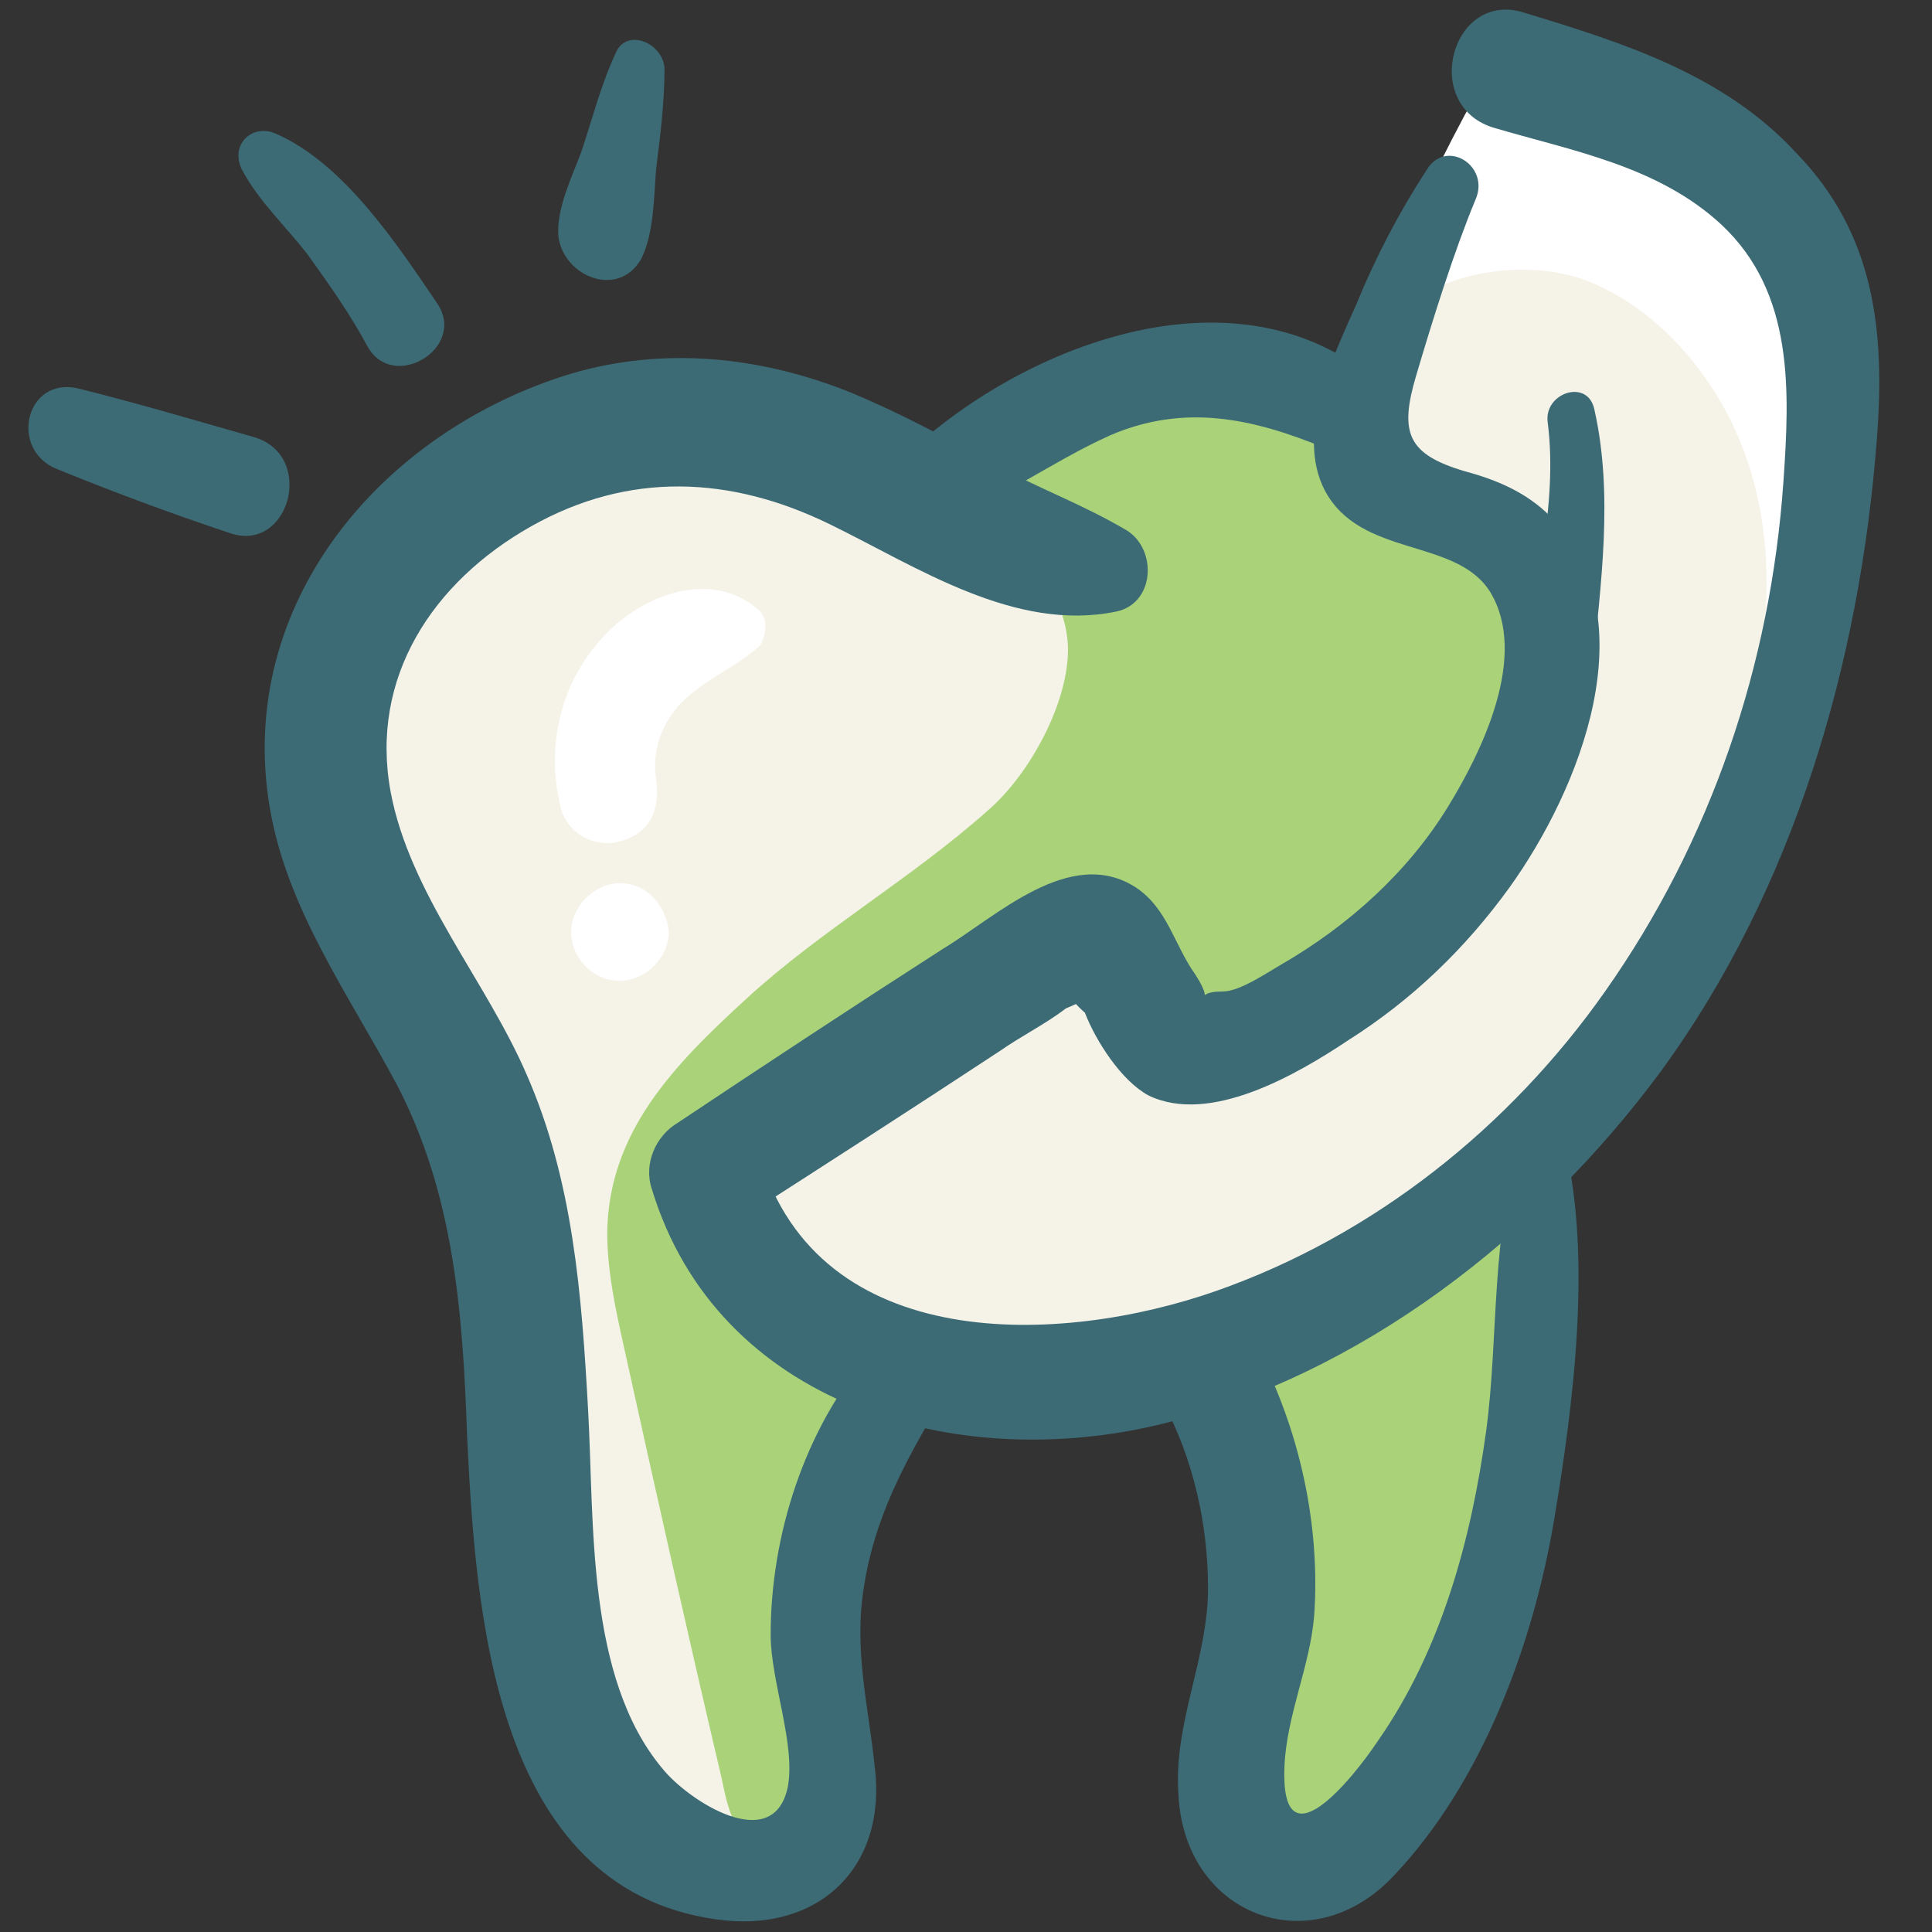
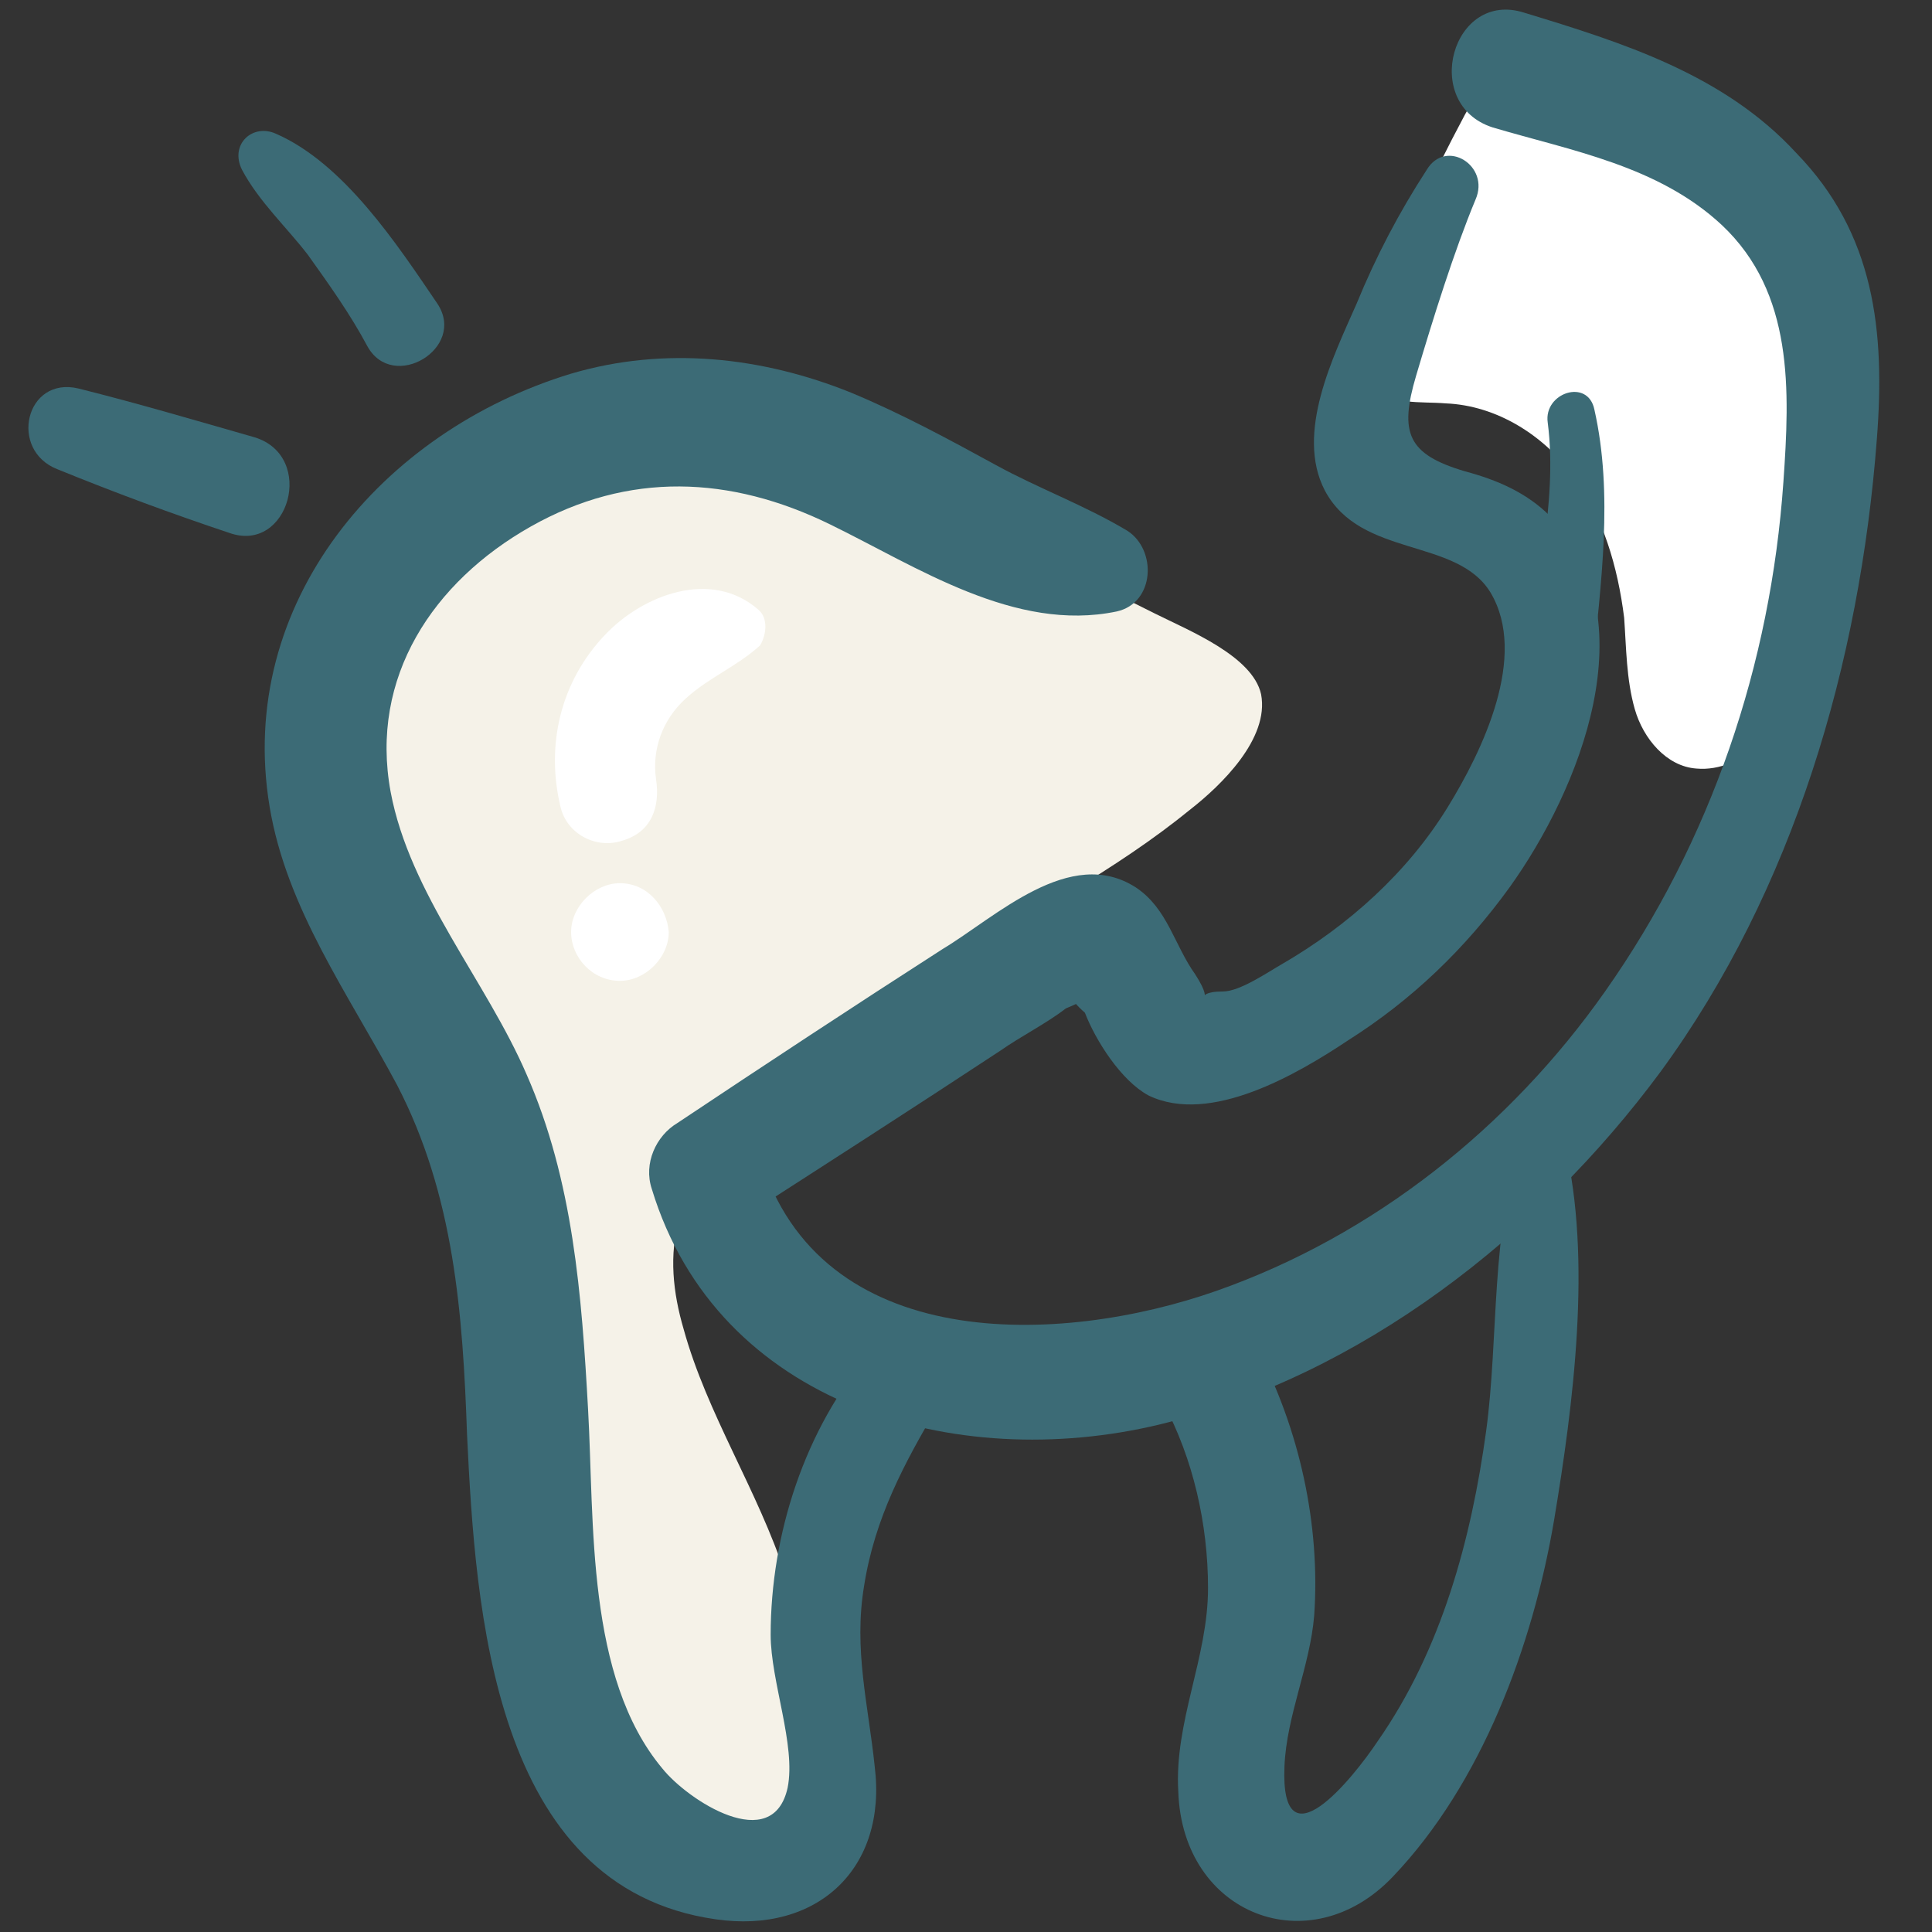
<svg xmlns="http://www.w3.org/2000/svg" version="1.1" id="Layer_1" x="0px" y="0px" width="512px" height="512px" viewBox="0 0 512 512" enable-background="new 0 0 512 512" xml:space="preserve">
  <rect x="0" y="0" width="512" height="512" fill="#333333" stroke="none" />
  <g>
    <path fill="#FFFFFF" d="M364.026,83.271c-2.25,6.189-4.501,14.066,0,19.129c4.502,5.064,12.379,3.938,19.13,4.501   c13.504,0.563,25.882,8.439,33.759,19.129c7.878,10.689,11.815,24.193,13.504,37.697c0.563,7.877,0.563,16.316,2.813,24.193   s8.439,15.191,16.316,15.754c6.188,0.563,12.378-2.25,16.879-6.752c11.253-10.69,15.19-26.444,18.005-41.635   c4.501-25.881,7.877-52.888,0-77.644c-9.003-28.132-33.759-50.075-61.892-57.952c-17.44-5.064-25.317-5.626-34.319,10.69   C379.217,47.262,370.778,65.266,364.026,83.271z" />
    <path fill="#F5F2E8" d="M306.073,162.602c-13.503-6.751-27.006-13.503-41.071-20.255c-15.754-7.877-30.945-15.754-47.824-19.692   c-36.571-9.002-77.644,0.563-106.339,25.319c-7.313,6.189-14.065,14.066-18.004,22.505c-7.314,17.442-3.938,37.134,2.251,55.139   c4.501,12.378,9.563,24.193,16.315,35.446c5.626,10.127,12.378,19.691,16.88,30.383c7.313,16.316,9.002,34.32,10.688,52.324   c4.502,48.949-13.503,84.959,35.446,141.784c3.376,3.938,6.188,7.877,10.689,10.128c7.877,3.376,17.441-1.125,22.506-7.877   c5.063-6.752,6.751-15.754,6.751-24.192c0.563-15.754-1.125-30.945-6.188-46.138c-7.314-22.504-20.817-42.76-27.007-65.266   c-2.813-9.564-3.938-19.691-1.125-29.257c1.688-6.752,5.626-12.94,10.127-18.567c31.508-41.072,85.521-57.389,125.468-90.021   c7.877-6.189,20.817-18.567,18.566-30.382C331.954,173.855,315.075,167.104,306.073,162.602L306.073,162.602z" />
-     <path fill="#AAD379" d="M267.816,144.035c8.439,6.751,14.628,16.316,15.19,27.007c0.563,14.628-10.127,34.321-21.38,43.886   c-20.255,18.004-43.886,31.507-63.578,49.512c-19.692,18.004-36.571,35.446-37.134,61.892c0,10.688,2.251,20.817,4.501,30.944   c8.438,38.26,16.879,75.956,25.882,114.216c1.125,5.626,2.25,10.689,5.626,15.19s9.002,7.877,14.064,6.751   c7.878-1.688,11.254-11.814,11.254-19.691c1.126-16.879-2.813-33.758-4.501-50.637c-1.125-16.88,0-35.446,10.689-48.949   c14.065-18.005,39.385-22.507,62.452-24.757c6.188-0.563,12.94-1.125,18.566,1.688c6.188,2.813,10.127,8.438,12.94,14.629   c12.378,25.882,5.627,56.265,2.251,84.958c-1.688,13.503-0.563,30.382,11.253,36.571c12.939,6.752,27.568-4.501,36.571-15.754   c18.565-23.631,29.818-53.451,31.508-83.271c0.563-11.254,0-23.068,0.563-34.322c1.125-41.635,19.129-82.707,19.692-124.341   c0.563-27.007,5.626-54.013-4.502-79.332c-9.564-23.068-39.947-42.76-64.142-50.075c-13.503-4.501-28.693-3.376-42.76,0   c-15.19,3.376-29.257,6.189-42.197,14.628c-7.313,5.064-16.316,7.877-23.631,12.378   C249.811,136.158,261.626,138.972,267.816,144.035z" />
-     <path fill="#F5F2E8" d="M362.338,120.404c6.188,11.253,21.942,12.378,32.069,19.692c12.378,9.002,12.94,26.444,11.253,42.198   c-5.063,57.389-62.453,85.521-71.455,90.022c-9.563,5.063-21.941,5.063-29.818-2.25c-3.938-3.939-6.752-9.565-11.253-12.379   c-8.439-5.626-19.692-1.125-28.694,2.813c-14.629,6.752-28.693,14.064-43.322,20.816c-13.504,6.752-28.694,15.191-32.07,29.82   c-2.251,11.252,3.376,23.068,11.253,30.945c11.253,11.814,27.007,18.004,43.323,20.254c14.064,2.251,28.693,1.688,42.76-1.688   c12.939-2.813,25.317-8.439,37.696-13.504c33.759-14.629,59.076-29.818,94.522-63.578c33.759-32.632,47.824-80.457,49.513-125.467   c0.563-17.442-2.813-34.883-11.253-50.075c-8.439-15.192-21.942-28.694-38.26-34.321c-14.065-4.501-33.758-2.25-45.573,7.314   C362.901,88.896,356.712,108.589,362.338,120.404L362.338,120.404z" />
    <g>
      <g>
        <path fill="#3C6B76" d="M378.092,45.011c-7.314,11.253-13.503,23.068-18.567,35.446c-6.188,14.066-16.315,34.321-8.438,49.512     c9.564,18.004,34.884,12.378,43.886,27.006c10.128,16.879-2.25,42.198-11.253,56.827c-10.689,17.442-26.443,31.508-43.886,41.635     c-3.938,2.25-11.253,7.314-15.753,7.314c-9.565,0-1.127,5.063-7.314-4.502c-5.627-7.876-7.314-17.441-15.754-23.067     c-17.44-11.253-37.134,7.877-51.2,16.316c-23.631,15.191-46.697,30.382-70.329,46.136c-5.627,3.376-9.003,10.69-6.752,17.442     c17.441,57.389,80.457,75.394,134.47,62.451c53.451-12.939,100.714-50.073,132.783-93.396     c35.445-48.387,52.889-108.589,57.39-167.666c2.25-28.694-0.563-54.576-21.382-75.956     c-19.129-20.817-46.136-29.257-72.018-37.134c-19.129-6.189-27.568,24.193-8.439,30.382     c20.818,6.189,43.887,10.127,60.767,25.881c19.129,18.004,18.004,43.886,16.315,68.079     c-3.376,48.387-19.13,95.086-47.262,135.033c-25.319,36.009-61.328,64.703-102.963,79.332     c-41.635,14.628-105.213,16.879-120.967-35.447c-2.251,5.627-4.501,11.254-6.752,17.442c23.631-15.19,47.262-30.382,70.33-45.573     c5.626-3.939,12.378-7.314,17.441-11.253c6.752-2.813,7.877-3.938,3.938-3.938c-3.376-0.563-3.376,1.125,1.126,5.063     c2.813,7.313,9.564,18.005,16.879,21.942c16.316,7.877,39.384-5.627,52.888-14.629c16.879-10.689,30.945-24.192,42.761-40.51     c18.566-25.881,37.135-71.455,10.689-98.462c-6.188-6.189-14.064-9.564-22.505-11.815c-15.191-4.501-17.442-10.127-12.941-25.319     s10.128-33.196,15.754-46.699C394.971,43.886,383.156,36.571,378.092,45.011L378.092,45.011z" />
        <path fill="#3C6B76" d="M410.161,111.965c2.813,21.943-3.938,43.886-5.063,65.829c-0.563,10.69,15.754,10.69,16.879,0     c2.251-23.068,5.626-46.699,0.563-69.205C420.853,100.149,409.036,104.088,410.161,111.965z" />
        <path fill="#3C6B76" d="M298.76,140.659c-11.252-6.751-23.63-11.252-34.883-17.441c-12.378-6.752-24.756-13.503-38.26-19.13     c-23.632-9.565-49.513-12.378-74.269-5.063c-50.075,15.191-88.896,60.765-79.895,114.778     c4.501,27.006,20.816,49.512,33.758,73.706c15.19,29.257,17.44,60.765,18.566,92.835c2.25,46.138,6.752,119.842,65.828,128.281     c27.008,3.938,45.574-13.503,42.198-40.51c-1.688-16.316-5.627-30.945-2.813-47.824c2.813-18.005,10.689-32.633,19.691-47.824     c6.188-10.689-9.002-23.631-18.005-14.064c-17.441,20.254-26.443,48.387-26.443,74.83c0,12.378,6.751,29.258,4.501,40.51     c-3.938,18.005-26.443,3.376-33.194-5.063c-20.255-24.192-18.005-65.266-19.692-95.085c-1.688-30.383-3.938-60.766-16.315-88.896     c-10.69-24.756-30.945-47.824-36.01-74.831c-5.627-30.382,11.252-55.701,37.135-70.33c25.881-14.629,52.888-13.503,79.332-0.563     c23.066,11.252,48.948,28.694,75.955,23.068C306.073,159.789,306.637,145.723,298.76,140.659L298.76,140.659z" />
-         <path fill="#3C6B76" d="M246.435,139.534c16.88-5.626,31.508-16.879,47.824-24.193c19.691-8.439,37.695-4.501,56.826,3.375     c12.94,5.064,19.13-14.628,9.003-21.38c-38.261-27.007-93.961-3.376-123.218,26.444     C230.681,129.969,236.87,142.347,246.435,139.534z" />
        <path fill="#3C6B76" d="M403.409,302.137c-8.438,23.631-6.188,52.324-9.563,77.081c-3.938,28.694-11.815,57.951-28.694,82.146     c-6.752,10.128-25.882,33.759-24.756,6.752c0.563-13.503,6.751-26.444,7.877-39.947c1.688-24.193-3.938-49.514-15.191-70.893     c-8.438-16.316-33.759-1.688-24.756,14.629c7.877,14.628,11.815,32.07,11.815,48.949c0,18.566-9.003,35.445-7.877,54.014     c1.125,32.633,34.883,45.573,56.826,22.505c23.631-24.756,37.134-61.327,42.76-94.522c5.063-30.383,10.128-69.203,2.813-99.586     C412.412,296.51,405.099,297.072,403.409,302.137z" />
        <path fill="#3C6B76" d="M15.192,124.343c15.19,6.189,30.383,11.815,45.573,16.879c15.754,5.626,23.068-20.255,6.752-25.319     c-15.754-4.501-30.945-9.002-46.699-12.94C6.751,99.587,2.25,119.279,15.192,124.343z" />
        <path fill="#3C6B76" d="M64.141,45.011c4.501,8.44,11.815,15.191,17.441,22.506c5.627,7.877,11.253,15.754,15.754,24.193     c6.752,12.378,26.443,0.563,18.566-11.253c-10.689-15.754-24.756-37.134-42.761-45.011     C66.953,32.633,60.765,38.259,64.141,45.011z" />
-         <path fill="#3C6B76" d="M163.165,14.066c-3.938,8.439-6.189,17.442-9.003,25.881c-2.25,6.188-6.751,15.191-6.188,22.505     c1.125,10.69,15.754,16.879,21.942,6.189c3.376-6.751,3.376-16.316,3.938-23.631c1.125-9.002,2.251-18.004,2.251-27.006     C175.543,11.253,165.978,7.314,163.165,14.066z" />
      </g>
      <g>
        <path fill="#FFFFFF" d="M200.862,161.477c-12.378-10.69-30.383-3.938-40.51,6.751c-11.814,12.378-15.754,29.257-11.814,45.574     c1.688,7.314,9.563,11.252,16.315,9.002c7.877-2.25,10.127-9.002,9.002-16.316c-1.125-7.877,1.688-15.754,7.877-21.38     c6.189-5.626,13.504-8.439,19.692-14.065C203.113,168.229,203.675,163.728,200.862,161.477z" />
        <path fill="#FFFFFF" d="M164.29,259.938c6.752,0,12.939-6.188,12.939-12.939c-0.563-6.752-5.626-12.941-12.939-12.941     c-6.752,0-12.94,6.189-12.94,12.941S156.976,259.938,164.29,259.938z" />
      </g>
    </g>
  </g>
</svg>